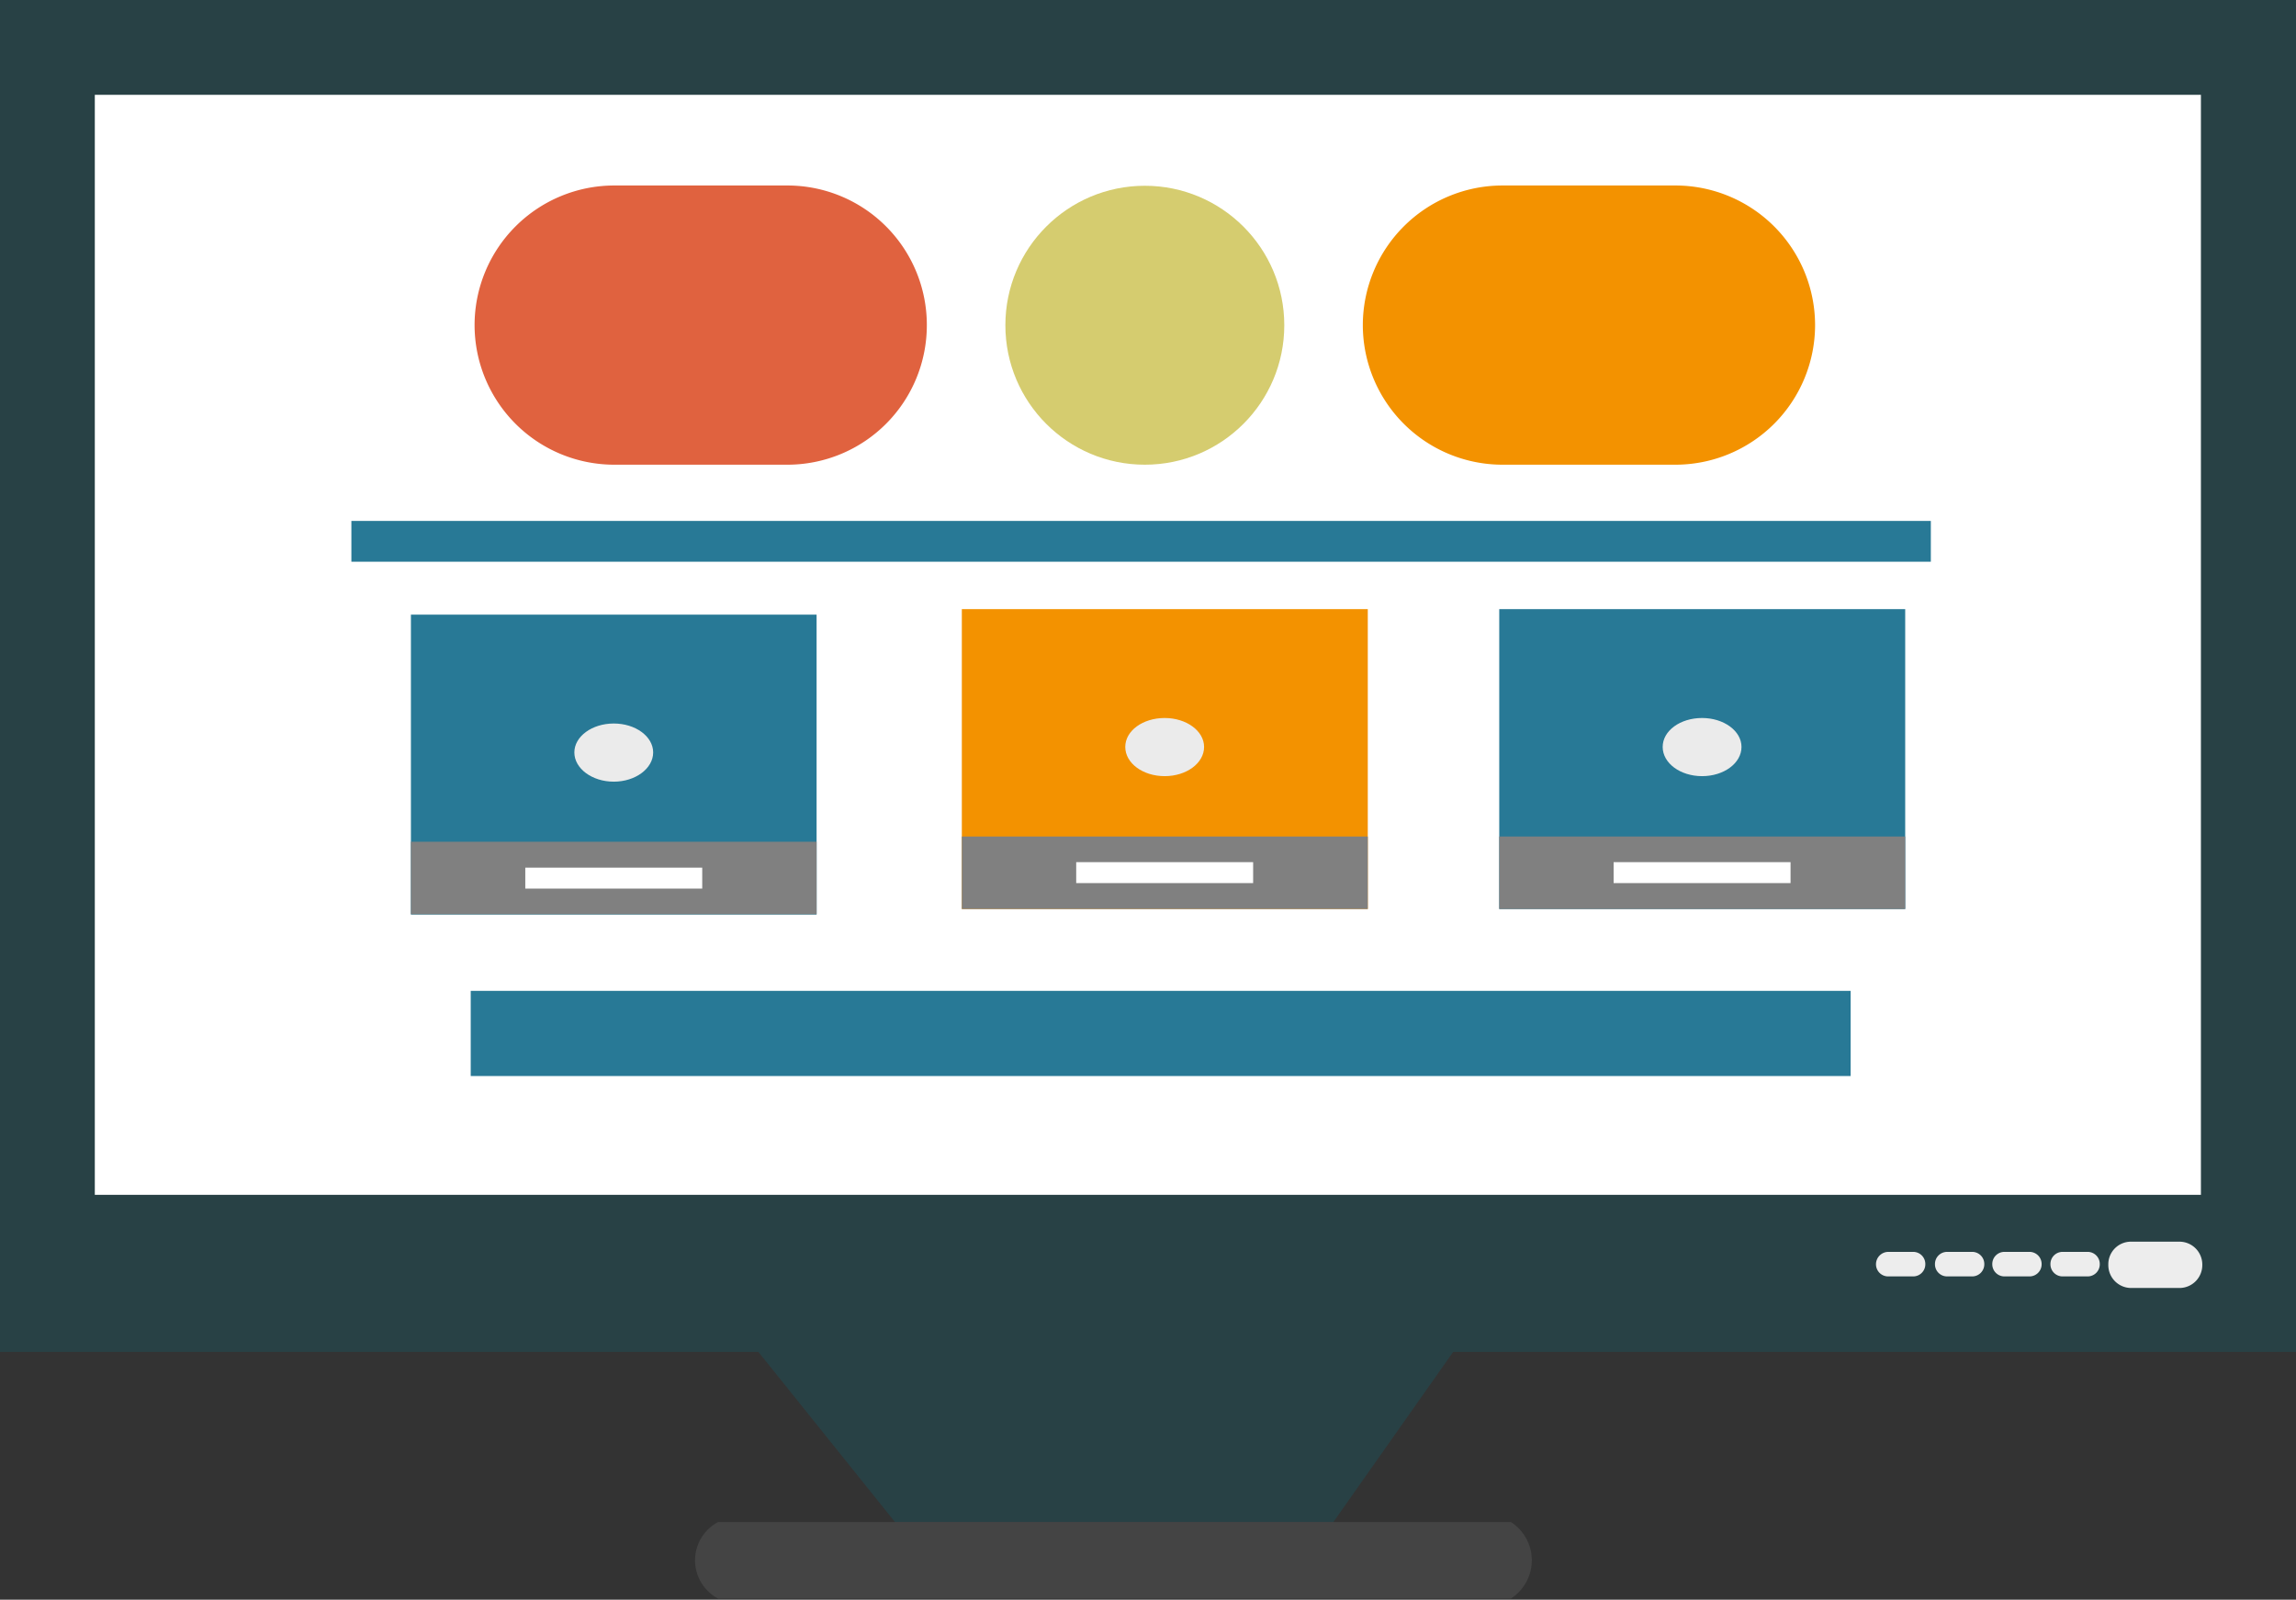
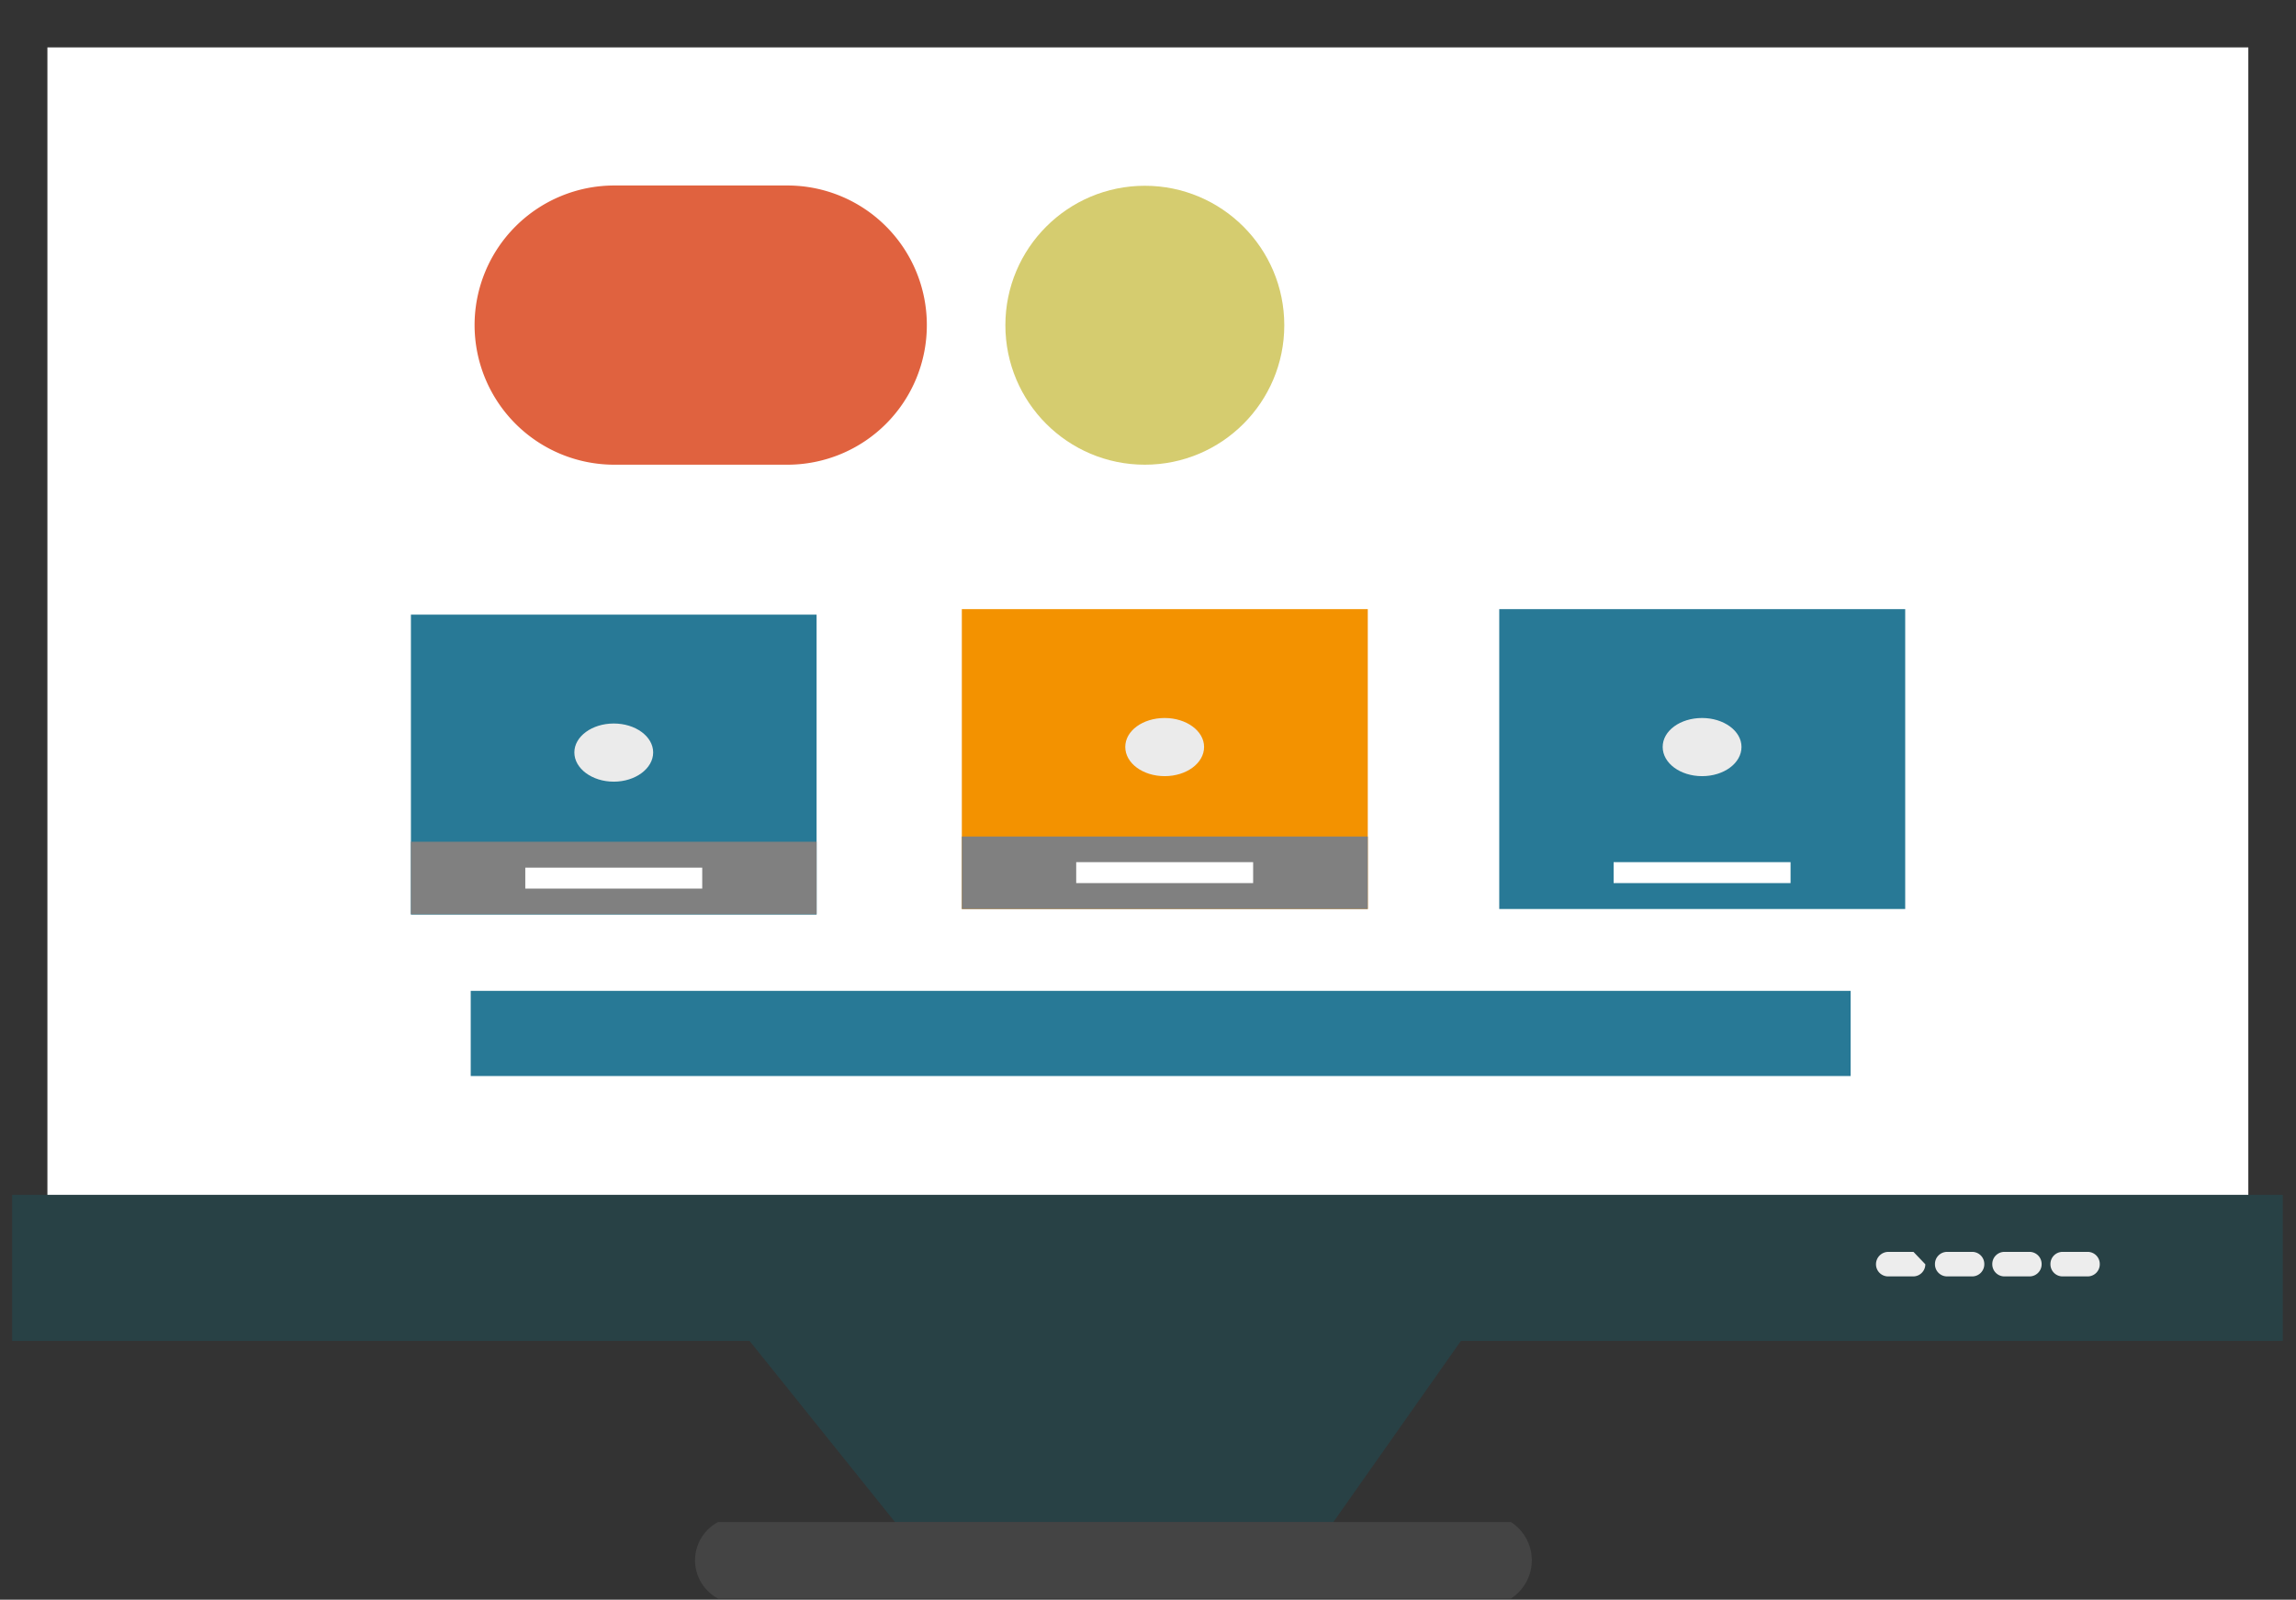
<svg xmlns="http://www.w3.org/2000/svg" viewBox="0 0 83.31 58.04">
  <rect x="0" y="0" width="83.31" height="58.04" fill="#333333" stroke="none" />
  <defs>
    <style>.cls-1{fill:#fff;}.cls-2{fill:#284145;}.cls-3{fill:#444;}.cls-4{fill:#ededed;}.cls-5{fill:#287996;}.cls-6{fill:#f39200;}.cls-7{fill:gray;}.cls-8{fill:#ebebeb;}.cls-9{fill:#d5cc6f;}.cls-10{fill:#e0623f;}</style>
  </defs>
  <g id="レイヤー_2" data-name="レイヤー 2">
    <g id="_饑1" data-name="ﾑ饑1">
      <rect class="cls-1" x="1.72" y="1.72" width="79.86" height="45.61" />
-       <path class="cls-2" d="M83.31,49.05H0V0H83.31ZM3.44,45.61H79.86V3.44H3.44Z" />
      <polygon class="cls-2" points="48.34 55.28 32.52 55.28 26.82 48.18 53.34 48.18 48.34 55.28" />
      <path class="cls-3" d="M54.82,58H26.06a1.57,1.57,0,0,1,0-2.78H54.82a1.65,1.65,0,0,1,0,2.78Z" />
      <rect class="cls-2" x="0.44" y="43.35" width="82.39" height="5.3" />
-       <path class="cls-4" d="M79.91,45.89a.83.83,0,0,1-.82.84H77.32a.83.83,0,0,1-.82-.84h0a.82.82,0,0,1,.82-.84h1.77a.83.83,0,0,1,.82.84Z" />
      <path class="cls-4" d="M76.19,45.87a.44.44,0,0,1-.43.44h-.93a.44.44,0,0,1-.43-.44h0a.44.44,0,0,1,.43-.45h.93a.44.44,0,0,1,.43.45Z" />
      <path class="cls-4" d="M74.08,45.87a.44.44,0,0,1-.43.44h-.93a.44.44,0,0,1-.43-.44h0a.44.44,0,0,1,.43-.45h.93a.44.44,0,0,1,.43.45Z" />
      <path class="cls-4" d="M72,45.87a.44.44,0,0,1-.43.44h-.93a.44.44,0,0,1-.43-.44h0a.44.44,0,0,1,.43-.45h.93a.44.44,0,0,1,.43.45Z" />
-       <path class="cls-4" d="M69.86,45.87a.44.44,0,0,1-.43.44h-.92a.44.44,0,0,1-.44-.44h0a.45.45,0,0,1,.44-.45h.92a.44.44,0,0,1,.43.45Z" />
+       <path class="cls-4" d="M69.86,45.87a.44.44,0,0,1-.43.44h-.92a.44.44,0,0,1-.44-.44h0a.45.45,0,0,1,.44-.45h.92Z" />
      <rect class="cls-5" x="17.08" y="35.95" width="50.07" height="3.09" />
      <rect class="cls-6" x="34.9" y="22.1" width="14.73" height="10.88" />
      <rect class="cls-7" x="34.9" y="30.35" width="14.73" height="2.63" />
      <rect class="cls-1" x="39.05" y="31.28" width="6.42" height="0.76" />
      <path class="cls-8" d="M43.69,27.1c0,.59-.64,1.06-1.43,1.06s-1.43-.47-1.43-1.06.64-1.05,1.43-1.05S43.69,26.52,43.69,27.1Z" />
      <rect class="cls-5" x="14.91" y="22.3" width="14.72" height="10.88" />
      <rect class="cls-7" x="14.91" y="30.54" width="14.72" height="2.63" />
      <rect class="cls-1" x="19.06" y="31.48" width="6.42" height="0.76" />
      <path class="cls-8" d="M23.7,27.3c0,.58-.64,1.06-1.43,1.06s-1.43-.48-1.43-1.06.64-1.05,1.43-1.05S23.7,26.72,23.7,27.3Z" />
      <rect class="cls-5" x="54.4" y="22.1" width="14.73" height="10.88" />
-       <rect class="cls-7" x="54.4" y="30.35" width="14.73" height="2.63" />
      <rect class="cls-1" x="58.55" y="31.28" width="6.42" height="0.76" />
      <path class="cls-8" d="M63.19,27.1c0,.59-.64,1.06-1.43,1.06s-1.43-.47-1.43-1.06.64-1.05,1.43-1.05S63.19,26.52,63.19,27.1Z" />
      <circle class="cls-9" cx="41.54" cy="11.8" r="5.06" />
-       <path class="cls-6" d="M65.86,11.79a5.07,5.07,0,0,1-5.07,5.07H54.51a5.07,5.07,0,0,1-5.06-5.07h0a5.07,5.07,0,0,1,5.06-5.06h6.28a5.07,5.07,0,0,1,5.07,5.06Z" />
      <path class="cls-10" d="M33.63,11.79a5.06,5.06,0,0,1-5.06,5.07H22.29a5.07,5.07,0,0,1-5.07-5.07h0a5.07,5.07,0,0,1,5.07-5.06h6.28a5.06,5.06,0,0,1,5.06,5.06Z" />
-       <rect class="cls-5" x="12.75" y="18.9" width="57.31" height="1.48" />
    </g>
  </g>
</svg>